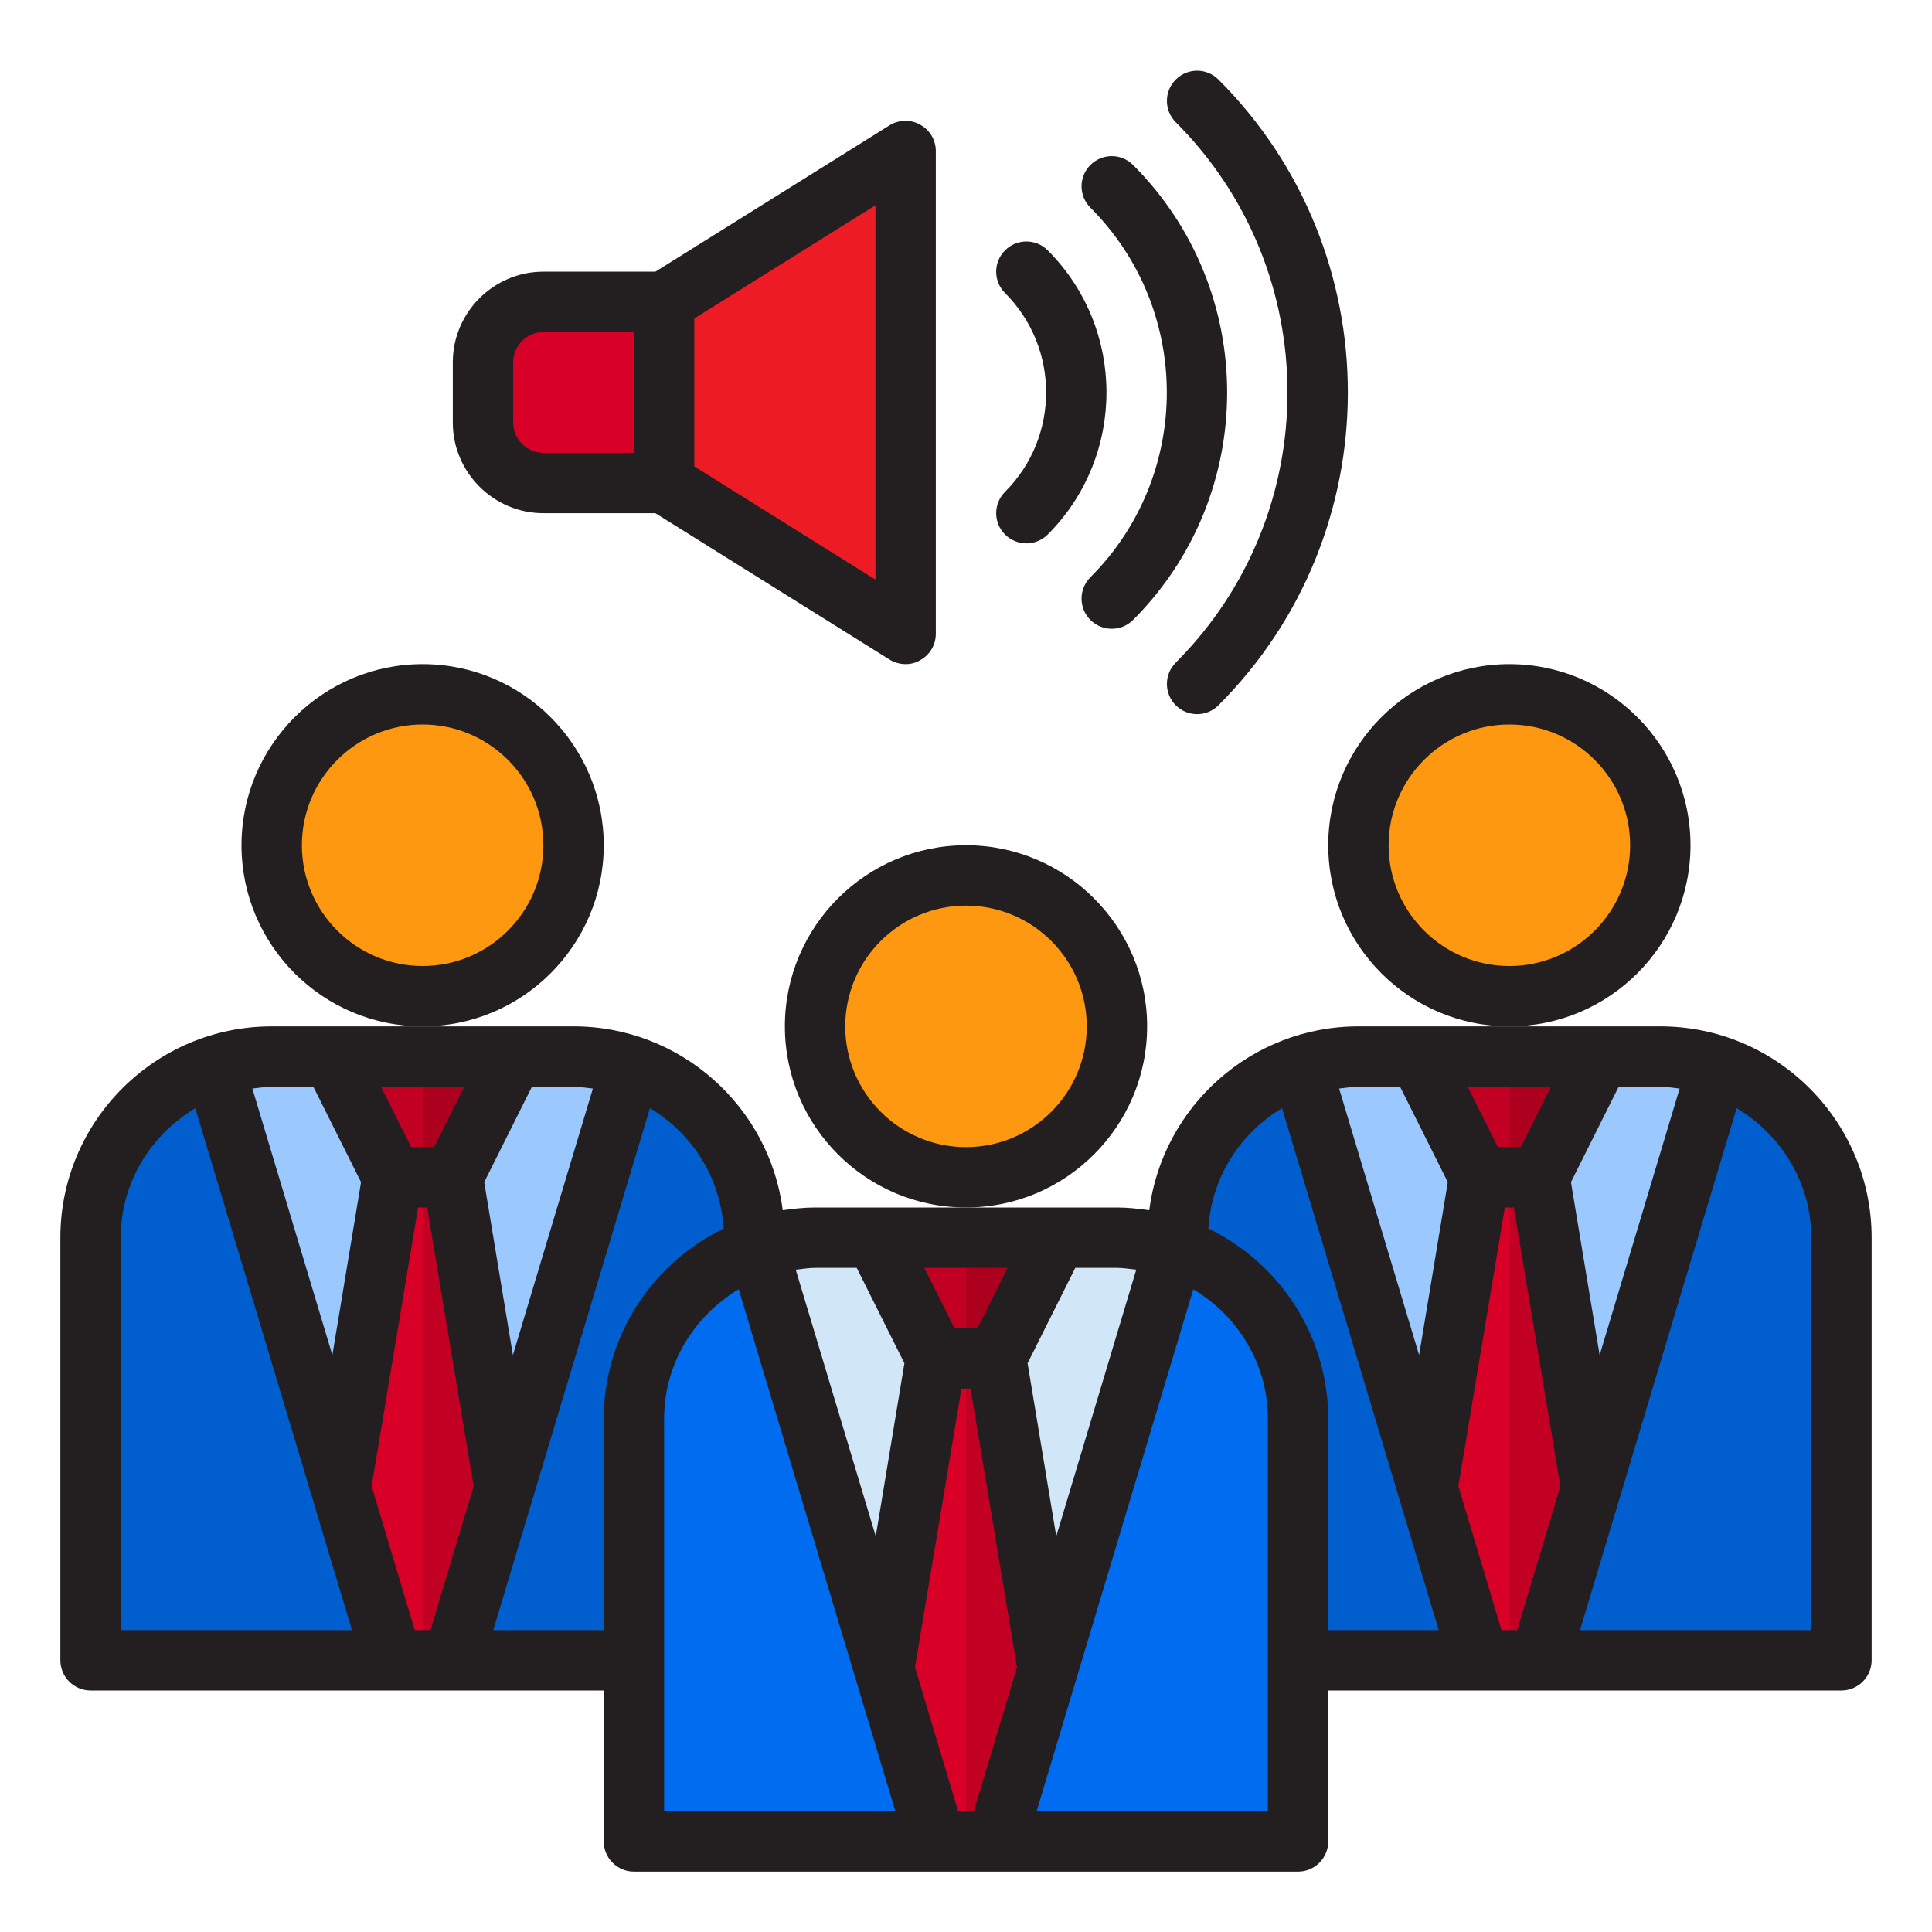
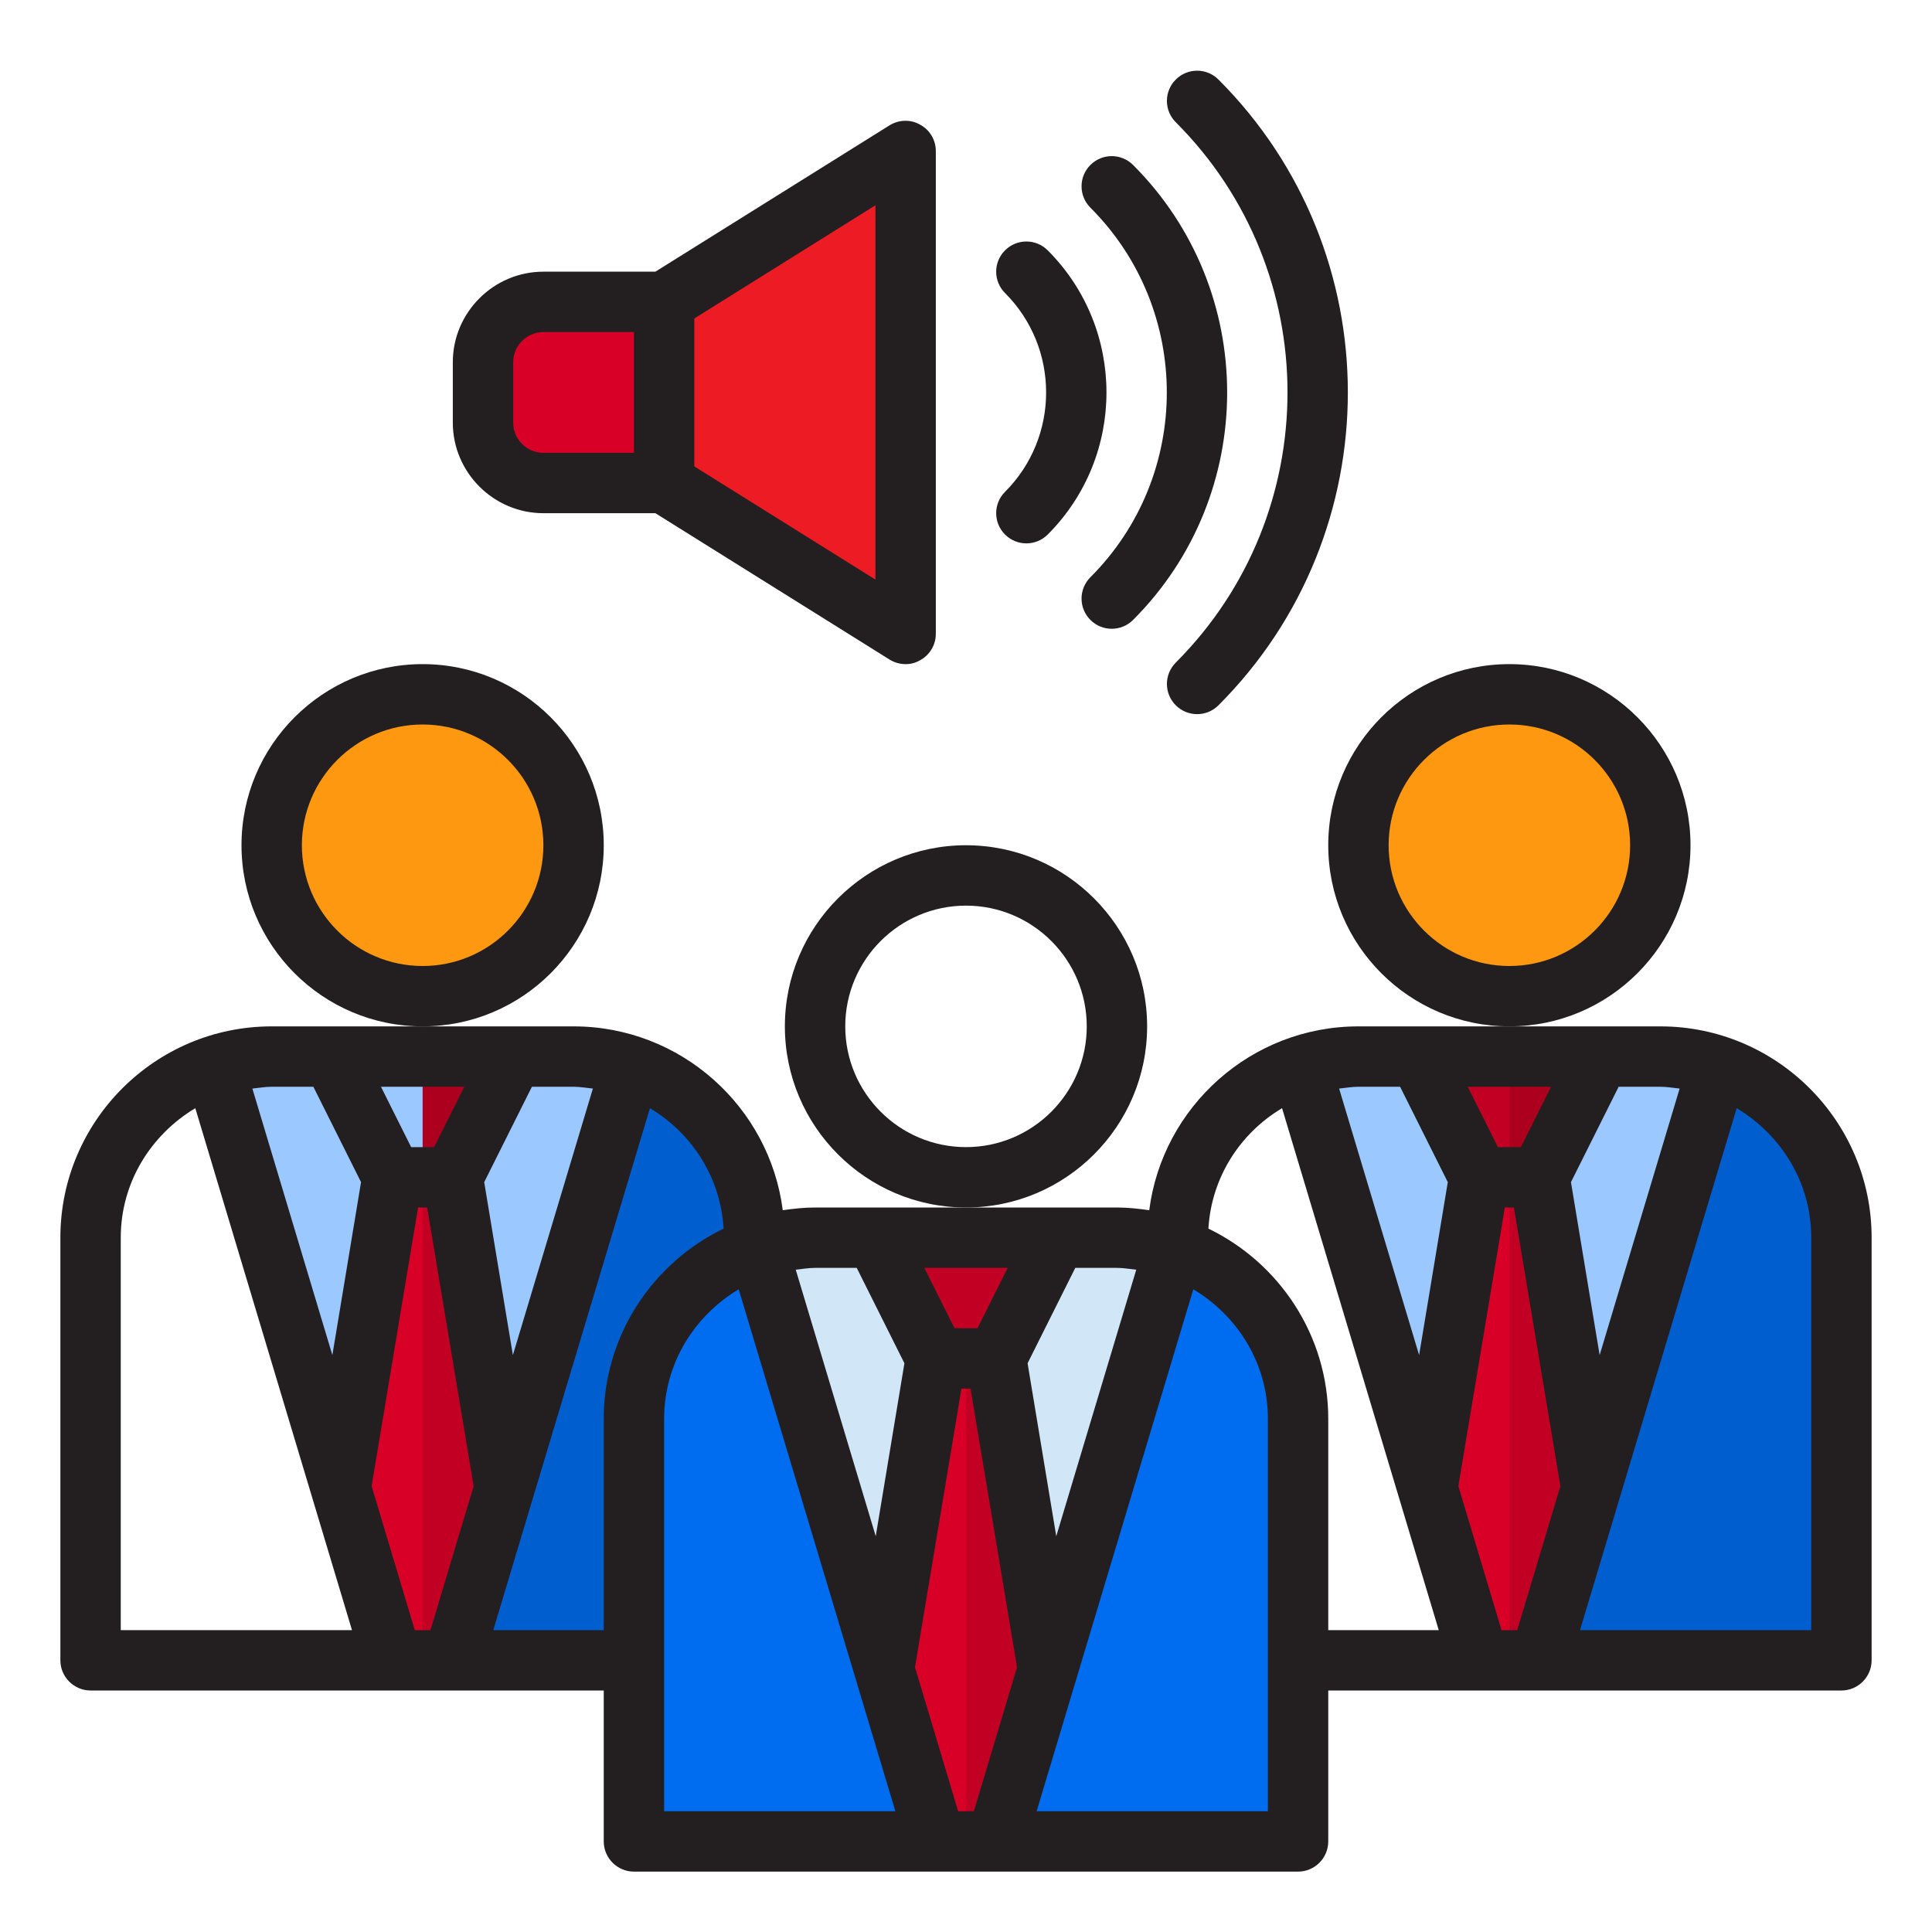
<svg xmlns="http://www.w3.org/2000/svg" id="Marketing" viewBox="0 0 64 64">
  <path d="m56.908,35.316l-5.908,19.684h10v-14c0-2.642-1.716-4.885-4.092-5.684Z" style="fill: #005ece;" />
-   <path d="m11.56,50.21l.002-.002-4.47-14.892c-2.375.799-4.092,3.042-4.092,5.684v14h10l-1.438-4.792-.002.002Z" style="fill: #005ece;" />
-   <path d="m47.56,50.21l.002-.002-4.47-14.892c-2.375.799-4.092,3.042-4.092,5.684v.349c2.329.825,4,3.04,4,5.651v8h6l-1.438-4.792-.002.002Z" style="fill: #005ece;" />
  <path d="m25,41.349v-.349c0-2.642-1.716-4.885-4.092-5.684l-5.908,19.684h6v-8c0-2.611,1.671-4.827,4-5.651Z" style="fill: #005ece;" />
  <circle cx="14" cy="28" r="5" style="fill: #ff9811;" />
  <circle cx="50" cy="28" r="5" style="fill: #ff9811;" />
  <path d="m29.56,56.21l.002-.002-4.47-14.893c-.031.01-.061.023-.092.034h0s0,0,0,0c-2.329.825-4,3.04-4,5.651v14h10l-1.438-4.792-.002.002Z" style="fill: #006df0;" />
  <path d="m39,41.349h0s0,0,0,0c-.031-.011-.061-.023-.092-.034l-5.908,19.685h10v-14c0-2.611-1.671-4.827-4-5.651Z" style="fill: #006df0;" />
-   <circle cx="32" cy="34" r="5" style="fill: #ff9811;" />
  <path d="m22,10h-4c-1.105,0-2,.895-2,2v2c0,1.105.895,2,2,2h4v-6Z" style="fill: #d80027;" />
  <polygon points="30 21 30 5 22 10 22 16 30 21" style="fill: #ed1c24;" />
  <path d="m19,35h-10c-.668,0-1.308.114-1.908.315l4.062,13.533,1.846,6.152h2l1.712-5.703,4.197-13.982c-.6-.201-1.24-.315-1.908-.315Z" style="fill: #9bc9ff;" />
  <polygon points="15 39 13 39 11.154 48.848 13 55 15 55 16.712 49.297 16.71 49.29 15 39" style="fill: #d80027;" />
-   <polygon points="15 39 17 35 11 35 13 39 15 39" style="fill: #c20023;" />
  <g>
    <polygon points="15 39 14 39 14 55 15 55 16.712 49.297 16.71 49.29 15 39" style="fill: #c20023;" />
    <polygon points="15 39 17 35 14 35 14 39 15 39" style="fill: #ad001f;" />
  </g>
  <path d="m37,41h-10c-.668,0-1.308.114-1.908.315l4.062,13.533,1.846,6.152h2l1.712-5.703,4.197-13.982c-.6-.201-1.24-.315-1.908-.315Z" style="fill: #d1e7f8;" />
  <polygon points="33 45 31 45 29.154 54.848 31 61 33 61 34.712 55.297 34.71 55.29 33 45" style="fill: #d80027;" />
  <polygon points="33 45 35 41 29 41 31 45 33 45" style="fill: #c20023;" />
  <g>
    <polygon points="33 45 32 45 32 61 33 61 34.712 55.297 34.71 55.29 33 45" style="fill: #c20023;" />
-     <polygon points="33 45 35 41 32 41 32 45 33 45" style="fill: #ad001f;" />
  </g>
  <path d="m55,35h-10c-.668,0-1.308.114-1.908.315l4.062,13.533,1.846,6.152h2l1.712-5.703,4.197-13.982c-.6-.201-1.24-.315-1.908-.315Z" style="fill: #9bc9ff;" />
  <polygon points="51 39 49 39 47.154 48.848 49 55 51 55 52.712 49.297 52.71 49.29 51 39" style="fill: #d80027;" />
  <polygon points="51 39 53 35 47 35 49 39 51 39" style="fill: #c20023;" />
  <g>
    <polygon points="51 39 50 39 50 55 51 55 52.712 49.297 52.71 49.29 51 39" style="fill: #c20023;" />
    <polygon points="51 39 53 35 50 35 50 39 51 39" style="fill: #ad001f;" />
  </g>
  <g>
    <path d="m20,28c0-3.309-2.691-6-6-6s-6,2.691-6,6,2.691,6,6,6,6-2.691,6-6Zm-6,4c-2.206,0-4-1.794-4-4s1.794-4,4-4,4,1.794,4,4-1.794,4-4,4Z" style="fill: #231f20;" />
    <path d="m55,34h-10c-3.55,0-6.49,2.66-6.93,6.09-.35-.05-.71-.09-1.07-.09h-10c-.36,0-.72.04-1.07.09-.44-3.43-3.38-6.09-6.93-6.09h-10c-3.86,0-7,3.14-7,7v14c0,.55.45,1,1,1h17v5c0,.55.45,1,1,1h22c.55,0,1-.45,1-1v-5h17c.55,0,1-.45,1-1v-14c0-3.86-3.14-7-7-7Zm-3.62,2l-1,2h-.76l-1-2h2.76Zm-18,6l-1,2h-.76l-1-2h2.76Zm-18-6l-1,2h-.76l-1-2h2.76Zm-11.38,18v-13c0-1.83,1-3.41,2.47-4.29l5.19,17.29h-7.66Zm7.01-9.11l-2.65-8.83c.21-.02.42-.06.64-.06h1.38l1.58,3.16-.95,5.73Zm3.25,9.11h-.52l-1.43-4.77,1.54-9.23h.3l1.54,9.23-1.43,4.77Zm3.36-18h1.38c.22,0,.43.04.64.06l-2.65,8.83-.95-5.73,1.58-3.16Zm2.38,11v7h-3.66l5.19-17.29c1.39.83,2.34,2.29,2.44,3.99-2.34,1.13-3.97,3.53-3.97,6.3Zm2,13v-13c0-1.83,1-3.41,2.47-4.29l5.19,17.29h-7.66Zm7.01-9.11l-2.65-8.83c.21-.02.42-.06.64-.06h1.38l1.58,3.16-.95,5.73Zm3.25,9.11h-.52l-1.43-4.77,1.54-9.23h.3l1.54,9.23-1.43,4.77Zm3.36-18h1.38c.22,0,.43.04.64.06l-2.65,8.83-.95-5.73,1.58-3.16Zm6.38,18h-7.66l5.19-17.29c1.47.88,2.47,2.46,2.47,4.29v13Zm2-6v-7c0-2.77-1.63-5.17-3.97-6.3.1-1.7,1.05-3.16,2.44-3.99l5.19,17.29h-3.66Zm3.01-9.11l-2.65-8.83c.21-.02.42-.06.64-.06h1.38l1.58,3.16-.95,5.73Zm3.25,9.11h-.52l-1.43-4.77,1.54-9.23h.3l1.54,9.23-1.43,4.77Zm3.36-18h1.38c.22,0,.43.04.64.06l-2.65,8.83-.95-5.73,1.58-3.16Zm6.38,18h-7.66l5.19-17.29c1.47.88,2.47,2.46,2.47,4.29v13Z" style="fill: #231f20;" />
    <path d="m56,28c0-3.309-2.691-6-6-6s-6,2.691-6,6,2.691,6,6,6,6-2.691,6-6Zm-6,4c-2.206,0-4-1.794-4-4s1.794-4,4-4,4,1.794,4,4-1.794,4-4,4Z" style="fill: #231f20;" />
    <path d="m38,34c0-3.309-2.691-6-6-6s-6,2.691-6,6,2.691,6,6,6,6-2.691,6-6Zm-6,4c-2.206,0-4-1.794-4-4s1.794-4,4-4,4,1.794,4,4-1.794,4-4,4Z" style="fill: #231f20;" />
    <path d="m30.48,4.13c-.31-.18-.7-.17-1.01.02l-7.76,4.85h-3.71c-1.65,0-3,1.35-3,3v2c0,1.65,1.35,3,3,3h3.71l7.76,4.85c.16.1.35.15.53.15.17,0,.33-.04.48-.13.32-.17.52-.51.52-.87V5c0-.36-.2-.7-.52-.87Zm-9.48,10.87h-3c-.55,0-1-.45-1-1v-2c0-.55.45-1,1-1h3v4Zm8,4.2l-6-3.75v-4.9l6-3.75v12.4Z" style="fill: #231f20;" />
    <path d="m33.293,17.707c.195.195.451.293.707.293s.512-.098.707-.293c2.595-2.596,2.595-6.818,0-9.414-.391-.391-1.023-.391-1.414,0-.391.39-.391,1.023,0,1.414,1.815,1.816,1.815,4.77,0,6.586-.391.391-.391,1.024,0,1.414Z" style="fill: #231f20;" />
    <path d="m38.949,21.95c-.391.391-.391,1.023,0,1.414.195.195.451.293.707.293s.512-.098.707-.293c5.715-5.715,5.715-15.014,0-20.729-.391-.391-1.023-.391-1.414,0s-.391,1.023,0,1.414c4.935,4.935,4.935,12.965,0,17.9Z" style="fill: #231f20;" />
    <path d="m36.121,19.122c-.391.391-.391,1.023,0,1.414.195.195.451.293.707.293s.512-.098.707-.293c4.155-4.155,4.155-10.916,0-15.071-.391-.391-1.023-.391-1.414,0s-.391,1.023,0,1.414c3.375,3.375,3.375,8.868,0,12.243Z" style="fill: #231f20;" />
  </g>
</svg>